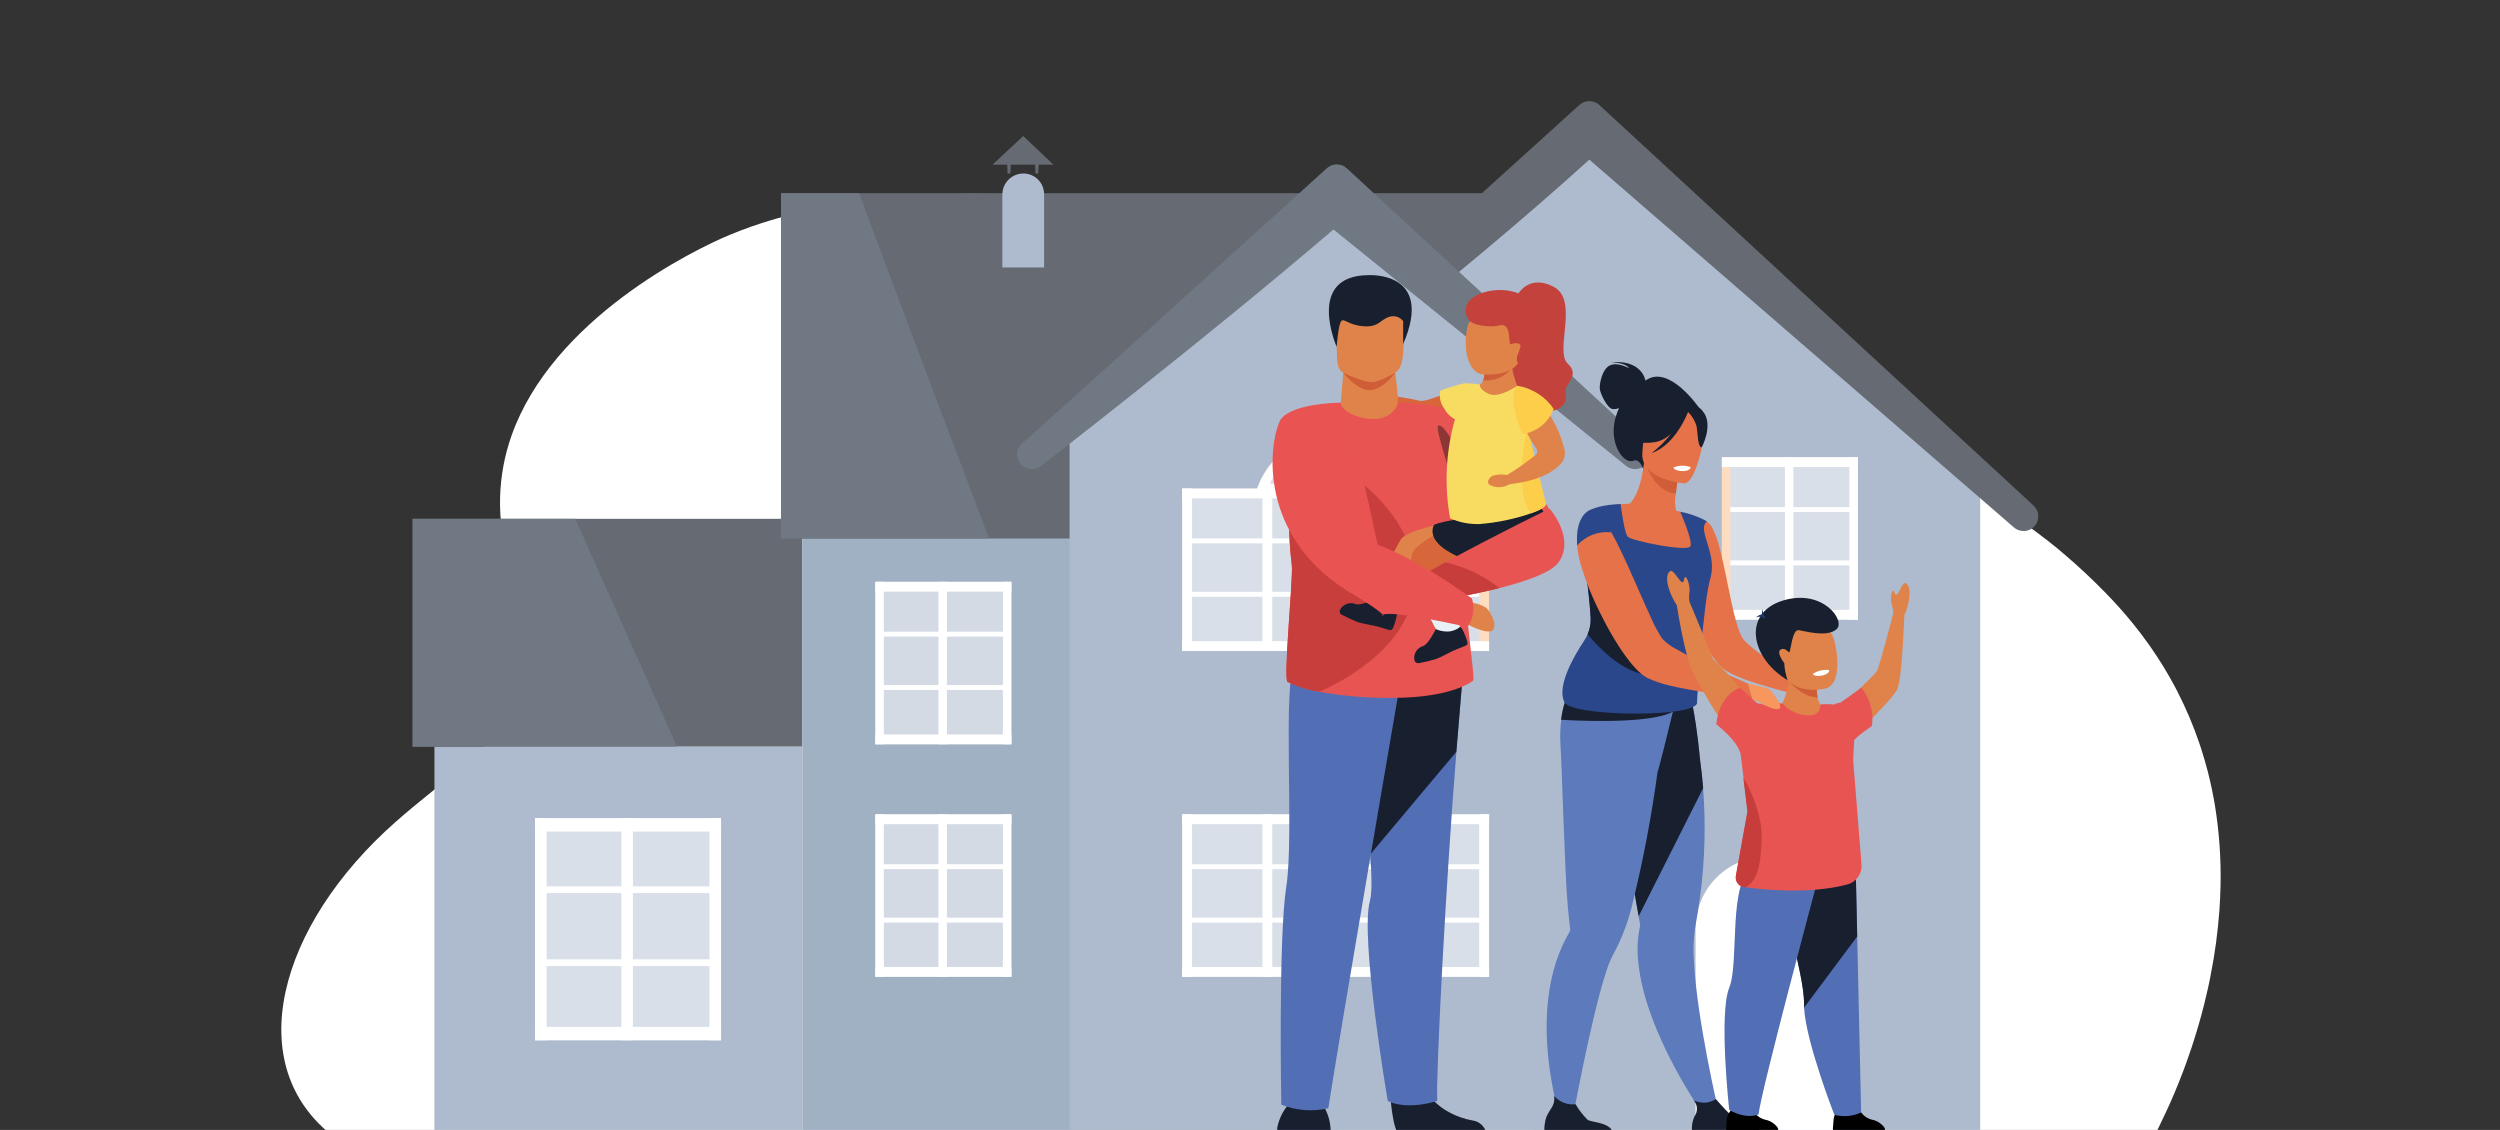
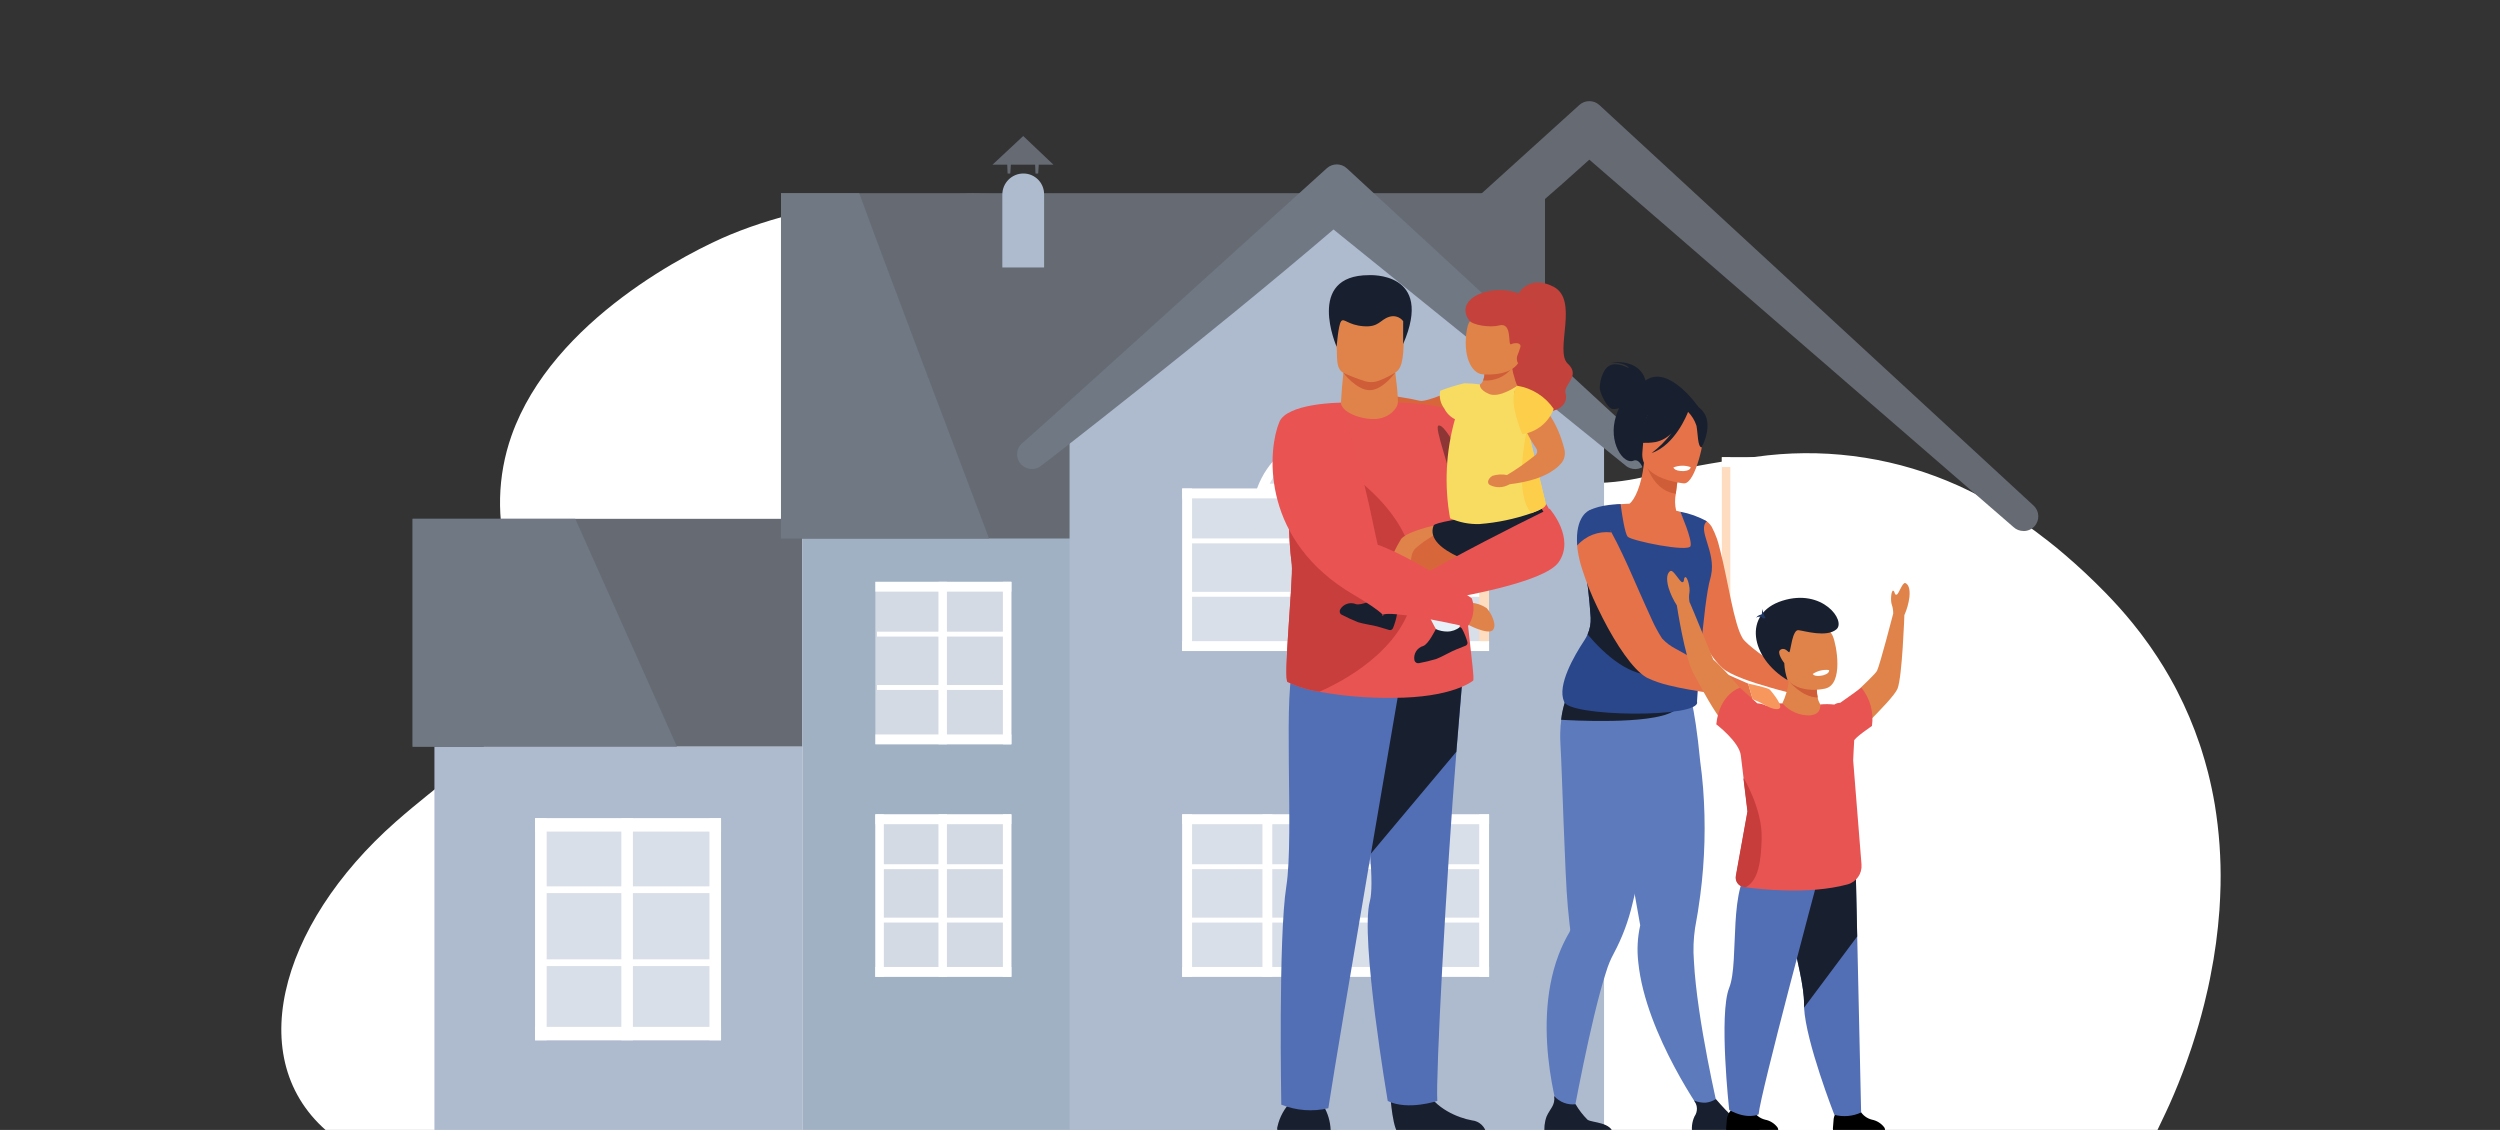
<svg xmlns="http://www.w3.org/2000/svg" viewBox="0 0 402.31 181.83">
  <rect x="0" y="0" width="402.31" height="181.83" fill="#333333" stroke="none" />
  <defs>
    <style>
      .cls-1 {
        fill: none;
      }

      .cls-2 {
        fill: #e85452;
      }

      .cls-3 {
        fill: #f8dc62;
      }

      .cls-4 {
        fill: #2a478c;
      }

      .cls-5 {
        fill: #526eb5;
      }

      .cls-6 {
        fill: #fedcbf;
      }

      .cls-7 {
        fill: #c3423b;
      }

      .cls-8 {
        mix-blend-mode: luminosity;
      }

      .cls-8, .cls-9, .cls-10 {
        isolation: isolate;
      }

      .cls-11 {
        fill: #fcce4a;
      }

      .cls-12 {
        fill: #d8663b;
      }

      .cls-13 {
        fill: #f7975d;
      }

      .cls-14 {
        fill: #c73e3c;
      }

      .cls-15 {
        fill: #c4423b;
      }

      .cls-16 {
        fill: #f15d24;
      }

      .cls-17 {
        fill: #aebbce;
      }

      .cls-18 {
        clip-path: url(#clippath-1);
      }

      .cls-19 {
        fill: #707884;
      }

      .cls-20, .cls-10 {
        fill: #fff;
      }

      .cls-21 {
        fill: #181f2f;
      }

      .cls-22 {
        fill: #e95352;
      }

      .cls-23 {
        fill: #fdce4a;
      }

      .cls-24 {
        fill: #526eb4;
      }

      .cls-25 {
        fill: #e08348;
      }

      .cls-26 {
        fill: #666b73;
      }

      .cls-27 {
        fill: #ce5d38;
      }

      .cls-28 {
        fill: #1f3765;
      }

      .cls-29 {
        fill: #fab17b;
      }

      .cls-30 {
        fill: #526fb5;
      }

      .cls-31 {
        fill: #e57248;
      }

      .cls-32 {
        fill: #f79359;
      }

      .cls-33 {
        fill: #e9f1f8;
      }

      .cls-34 {
        fill: #c73d3c;
      }

      .cls-35 {
        fill: #8e3535;
      }

      .cls-36 {
        fill: #a1b1c4;
      }

      .cls-37 {
        clip-path: url(#clippath);
      }

      .cls-38 {
        fill: #e0834a;
      }

      .cls-39 {
        fill: #5c7abc;
      }

      .cls-10 {
        opacity: .53;
      }
    </style>
    <clipPath id="clippath">
      <rect class="cls-1" x="34.72" y="2.13" width="324.86" height="180.49" />
    </clipPath>
    <clipPath id="clippath-1">
      <rect class="cls-1" x="-311.57" y="15.97" width="382.84" height="264.33" />
    </clipPath>
  </defs>
  <g class="cls-9">
    <g id="Layer_2">
      <g class="cls-37">
        <g id="Mask_Group_110" class="cls-8">
          <g id="Group_12287">
            <path id="Path_19488" class="cls-20" d="M53.84,183.05s292.78-.04,292.78-.04c0,0,.85-1.73,1.91-3.99.79-1.67,1.76-3.9,2.77-6.57h0c.19-.5.38-1.01.57-1.54.27-.74.53-1.51.8-2.31.1-.3.2-.6.29-.9.59-1.82,1.16-3.77,1.68-5.84.04-.14.07-.29.11-.43.2-.79.39-1.6.57-2.42.1-.46.2-.92.29-1.38l.02-.1c.04-.17.07-.35.1-.52.7-3.48,1.17-7.01,1.43-10.55.05-.65.08-1.31.11-1.97.03-.66.05-1.33.07-2.01.09-4.34-.22-8.68-.92-12.97-.29-1.73-.66-3.47-1.1-5.22-.33-1.28-.7-2.56-1.11-3.84-.08-.24-.16-.48-.24-.72-.99-2.93-2.2-5.79-3.62-8.54-.13-.25-.27-.51-.4-.77-1.13-2.11-2.38-4.15-3.74-6.11-.14-.21-.29-.41-.43-.62-.81-1.15-1.68-2.29-2.6-3.42-1.34-1.65-2.8-3.28-4.37-4.89-2.18-2.23-4.35-4.25-6.49-6.08-.88-.76-1.76-1.48-2.64-2.17-.75-.59-1.5-1.16-2.24-1.71l-.13-.09c-1.73-1.26-3.44-2.41-5.13-3.44-.35-.21-.69-.42-1.04-.62-1.66-.98-3.31-1.85-4.94-2.62-.36-.17-.71-.34-1.07-.5-9.6-4.33-20.18-6.01-30.64-4.88-6.36.74-12.67,1.84-18.9,3.29-.36.07-.71.14-1.07.21-3.09.71-6.26,1.03-9.44.97-4.33-.28-7.86-2.9-11.66-6.77-.28-.28-.55-.57-.83-.86-2.21-2.33-4.54-5.04-7.18-7.93-.48-.53-.97-1.06-1.48-1.6-1-1.06-2.04-2.14-3.14-3.23-.17-.17-.34-.34-.51-.5-.37-.36-.75-.73-1.13-1.09-.17-.16-.34-.32-.51-.48-1.25-1.17-2.57-2.33-3.97-3.49-7.03-5.82-15.02-10.39-23.6-13.5h-.01c-4.58-1.68-9.28-3.01-14.05-3.99-5.95-1.23-11.97-2.09-18.03-2.59-1.51-.12-3.02-.23-4.55-.31-1.63-.09-3.27-.15-4.92-.18-.99-.02-1.97-.03-2.96-.03-2.44,0-4.89.05-7.31.18-.86.04-1.72.09-2.58.15-10.51.73-20.63,2.71-29.17,6.25-5.99,2.48-28.56,13.58-35.18,32.35-2.28,6.46-2.45,13.48-.48,20.04,7.46,26.27-3.9,29.54-18.12,42.06-18.97,16.72-25.08,39.27-9.86,50.82Z" />
            <g id="Group_12275">
              <g id="Group_12274">
                <rect id="Rectangle_6311" class="cls-26" x="66.4" y="83.49" width="62.72" height="36.67" />
                <rect id="Rectangle_6312" class="cls-36" x="129.11" y="69.29" width="86.01" height="113.93" />
                <rect id="Rectangle_6313" class="cls-26" x="125.68" y="31.09" width="122.95" height="55.57" />
-                 <path id="Path_19489" class="cls-17" d="M320.39,79.47l-1.72-1.61v-1.64h-1.75l-61.18-57.59-64.64,60.84h55.67v104.02h71.89v-104.02h1.71Z" />
                <g id="Group_12213">
                  <path id="Path_19490" class="cls-26" d="M325.63,85.45c-.6,0-1.17-.22-1.61-.63l-68.26-59.13c-21.74,19.71-47,38.69-47.76,39.2-1.09.73-2.56.43-3.28-.65-.7-1.04-.46-2.44.54-3.2,1.56-1.29,30.05-27.06,48.9-44.15.91-.82,2.31-.82,3.21.01l69.88,64.46c.96.89,1.02,2.38.13,3.34-.45.49-1.08.76-1.75.76h0Z" />
                </g>
                <path id="Path_19491" class="cls-17" d="M215.12,28.81l-43,40.48v113.93h86.01v-113.93l-43.01-40.48Z" />
                <g id="Group_12225">
                  <path id="Path_19492" class="cls-10" d="M239.62,78.62h-12.76c-.66-1.87-1.76-3.55-3.21-4.91-.37-.35-.77-.67-1.19-.96-.44-.34-.91-.64-1.41-.88-1.81-1-3.85-1.52-5.92-1.51-2.07,0-4.11.49-5.95,1.45-.49.25-.96.54-1.41.87-.46.32-.9.66-1.31,1.04-1.48,1.35-2.63,3.03-3.34,4.91h-12.88v26.14h12.05s25.27,0,25.27,0h0s12.06,0,12.06,0v-26.14Z" />
                  <g id="Group_12214">
                    <path id="Path_19493" class="cls-20" d="M204.33,77.83h21.36c-.63-1.33-1.51-2.53-2.58-3.54-.34-.32-.71-.62-1.09-.89-.4-.32-.84-.59-1.3-.82-1.7-.95-3.62-1.45-5.57-1.43-1.94,0-3.86.46-5.58,1.36-.46.23-.89.5-1.3.8-.44.3-.86.63-1.26.99-1.1,1-2.01,2.2-2.68,3.53ZM227.99,79.41h-26l.4-1.07c.76-1.99,1.97-3.77,3.55-5.21.44-.4.91-.77,1.4-1.11.47-.35.97-.66,1.49-.92,1.95-1.01,4.12-1.54,6.31-1.54,2.21-.01,4.38.54,6.31,1.61.54.26,1.04.58,1.51.95.43.3.85.64,1.23,1,1.54,1.44,2.72,3.23,3.43,5.22l.37,1.05Z" />
                  </g>
                  <g id="Group_12215">
                    <rect id="Rectangle_6314" class="cls-20" x="214.14" y="78.62" width="1.58" height="26.14" />
                  </g>
                  <g id="Group_12216">
                    <rect id="Rectangle_6315" class="cls-20" x="190.83" y="86.65" width="47.71" height=".79" />
                  </g>
                  <g id="Group_12217">
                    <rect id="Rectangle_6316" class="cls-20" x="190.83" y="95.24" width="47.71" height=".79" />
                  </g>
                  <g id="Group_12218">
-                     <rect id="Rectangle_6317" class="cls-20" x="203.16" y="78.62" width="1.58" height="26.14" />
-                   </g>
+                     </g>
                  <g id="Group_12219">
                    <rect id="Rectangle_6318" class="cls-6" x="225.13" y="78.62" width="1.58" height="26.14" />
                  </g>
                  <g id="Group_12220">
                    <rect id="Rectangle_6319" class="cls-6" x="238.04" y="78.62" width="1.58" height="26.14" />
                  </g>
                  <g id="Group_12221">
                    <rect id="Rectangle_6320" class="cls-20" x="190.25" y="78.62" width="1.58" height="26.14" />
                  </g>
                  <g id="Group_12222">
                    <rect id="Rectangle_6321" class="cls-20" x="190.25" y="103.18" width="49.38" height="1.58" />
                  </g>
                  <g id="Group_12223">
                    <rect id="Rectangle_6322" class="cls-20" x="190.25" y="78.62" width="49.38" height="1.58" />
                  </g>
                  <g id="Group_12224">
                    <path id="Path_19494" class="cls-20" d="M222.47,72.75l-7.46,7.87-7.23-7.94c.44-.33.92-.62,1.41-.87l5.84,6.41,6.03-6.35c.5.24.97.54,1.41.88Z" />
                  </g>
                </g>
                <g id="Group_12235">
                  <rect id="Rectangle_6323" class="cls-10" x="190.25" y="131.05" width="49.38" height="26.14" />
                  <g id="Group_12226">
                    <rect id="Rectangle_6324" class="cls-20" x="214.14" y="131.05" width="1.58" height="26.14" />
                  </g>
                  <g id="Group_12227">
                    <rect id="Rectangle_6325" class="cls-20" x="190.83" y="139.08" width="47.71" height=".79" />
                  </g>
                  <g id="Group_12228">
                    <rect id="Rectangle_6326" class="cls-20" x="190.83" y="147.67" width="47.71" height=".79" />
                  </g>
                  <g id="Group_12229">
                    <rect id="Rectangle_6327" class="cls-20" x="203.16" y="131.05" width="1.58" height="26.14" />
                  </g>
                  <g id="Group_12230">
                    <rect id="Rectangle_6328" class="cls-6" x="225.13" y="131.05" width="1.58" height="26.14" />
                  </g>
                  <g id="Group_12231">
                    <rect id="Rectangle_6329" class="cls-20" x="238.04" y="131.05" width="1.58" height="26.14" />
                  </g>
                  <g id="Group_12232">
                    <rect id="Rectangle_6330" class="cls-20" x="190.25" y="131.05" width="1.58" height="26.14" />
                  </g>
                  <g id="Group_12233">
                    <rect id="Rectangle_6331" class="cls-20" x="190.25" y="155.61" width="49.38" height="1.58" />
                  </g>
                  <g id="Group_12234">
                    <rect id="Rectangle_6332" class="cls-20" x="190.25" y="131.05" width="49.38" height="1.58" />
                  </g>
                </g>
                <g id="Group_12243">
                  <rect id="Rectangle_6333" class="cls-10" x="140.87" y="131.05" width="21.88" height="26.14" />
                  <g id="Group_12236">
                    <rect id="Rectangle_6334" class="cls-20" x="161.39" y="131.05" width="1.36" height="26.14" />
                  </g>
                  <g id="Group_12237">
                    <rect id="Rectangle_6335" class="cls-20" x="141.13" y="139.08" width="21.15" height=".79" />
                  </g>
                  <g id="Group_12238">
                    <rect id="Rectangle_6336" class="cls-20" x="141.13" y="147.67" width="21.15" height=".79" />
                  </g>
                  <g id="Group_12239">
                    <rect id="Rectangle_6337" class="cls-20" x="151.02" y="131.05" width="1.36" height="26.14" />
                  </g>
                  <g id="Group_12240">
                    <rect id="Rectangle_6338" class="cls-20" x="140.87" y="131.05" width="1.36" height="26.14" />
                  </g>
                  <g id="Group_12241">
                    <rect id="Rectangle_6339" class="cls-20" x="140.87" y="155.61" width="21.88" height="1.58" />
                  </g>
                  <g id="Group_12242">
                    <rect id="Rectangle_6340" class="cls-20" x="140.87" y="131.05" width="21.88" height="1.58" />
                  </g>
                </g>
                <g id="Group_12251">
                  <rect id="Rectangle_6341" class="cls-10" x="140.87" y="93.63" width="21.88" height="26.14" />
                  <g id="Group_12244">
                    <rect id="Rectangle_6342" class="cls-20" x="161.39" y="93.63" width="1.36" height="26.14" />
                  </g>
                  <g id="Group_12245">
                    <rect id="Rectangle_6343" class="cls-20" x="141.13" y="101.65" width="21.15" height=".79" />
                  </g>
                  <g id="Group_12246">
                    <rect id="Rectangle_6344" class="cls-20" x="141.13" y="110.24" width="21.15" height=".79" />
                  </g>
                  <g id="Group_12247">
                    <rect id="Rectangle_6345" class="cls-20" x="151.02" y="93.63" width="1.36" height="26.14" />
                  </g>
                  <g id="Group_12248">
-                     <rect id="Rectangle_6346" class="cls-20" x="140.87" y="93.63" width="1.36" height="26.14" />
-                   </g>
+                     </g>
                  <g id="Group_12249">
                    <rect id="Rectangle_6347" class="cls-20" x="140.87" y="118.19" width="21.88" height="1.58" />
                  </g>
                  <g id="Group_12250">
                    <rect id="Rectangle_6348" class="cls-20" x="140.87" y="93.63" width="21.88" height="1.58" />
                  </g>
                </g>
                <g id="Group_12259">
                  <rect id="Rectangle_6349" class="cls-10" x="277.09" y="73.58" width="21.88" height="26.14" />
                  <g id="Group_12252">
                    <rect id="Rectangle_6350" class="cls-20" x="297.62" y="73.58" width="1.36" height="26.14" />
                  </g>
                  <g id="Group_12253">
                    <rect id="Rectangle_6351" class="cls-20" x="277.35" y="81.61" width="21.15" height=".79" />
                  </g>
                  <g id="Group_12254">
                    <rect id="Rectangle_6352" class="cls-20" x="277.35" y="90.19" width="21.15" height=".79" />
                  </g>
                  <g id="Group_12255">
                    <rect id="Rectangle_6353" class="cls-20" x="287.24" y="73.58" width="1.36" height="26.14" />
                  </g>
                  <g id="Group_12256">
                    <rect id="Rectangle_6354" class="cls-6" x="277.09" y="73.58" width="1.36" height="26.14" />
                  </g>
                  <g id="Group_12257">
                    <rect id="Rectangle_6355" class="cls-20" x="277.09" y="98.14" width="21.88" height="1.58" />
                  </g>
                  <g id="Group_12258">
                    <rect id="Rectangle_6356" class="cls-20" x="277.09" y="73.58" width="21.88" height="1.58" />
                  </g>
                </g>
                <g id="Group_12260">
                  <path id="Path_19495" class="cls-19" d="M166.05,75.47c-1.31,0-2.37-1.05-2.37-2.35,0-.75.35-1.45.94-1.9,1.57-1.29,30.05-27.06,48.9-44.15.91-.82,2.31-.82,3.21.01l48.02,44.3c.96.89,1.01,2.39.12,3.35s-2.39,1.01-3.35.12h0l-46.93-37.92c-20.37,17.42-46.47,37.64-47.23,38.15-.39.26-.84.39-1.31.39Z" />
                </g>
                <rect id="Rectangle_6357" class="cls-17" x="69.91" y="120.17" width="59.2" height="62.63" />
                <g id="Group_12262">
                  <g id="Group_12261">
                    <path id="Rectangle_6358" class="cls-20" d="M284.38,137.85h0c6.29,0,11.39,5.1,11.4,11.39h0v34.49h-22.92v-34.36c0-6.37,5.16-11.53,11.53-11.53h0Z" />
                    <path id="Path_19496" class="cls-10" d="M293.59,149.49v.5h-18.57v-.41c.01-4.91,4-8.88,8.91-8.87h.84c4.86-.01,8.8,3.91,8.82,8.76v.02Z" />
                    <rect id="Rectangle_6359" class="cls-10" x="275.03" y="152.86" width="18.57" height="7.43" />
                    <rect id="Rectangle_6360" class="cls-10" x="275.03" y="162.74" width="18.57" height="12.14" />
                  </g>
                </g>
                <g id="Group_12270">
                  <rect id="Rectangle_6361" class="cls-10" x="86.11" y="131.67" width="29.92" height="35.73" />
                  <g id="Group_12263">
                    <rect id="Rectangle_6362" class="cls-20" x="114.17" y="131.67" width="1.86" height="35.73" />
                  </g>
                  <g id="Group_12264">
                    <rect id="Rectangle_6363" class="cls-20" x="86.46" y="142.64" width="28.91" height="1.08" />
                  </g>
                  <g id="Group_12265">
                    <rect id="Rectangle_6364" class="cls-20" x="86.46" y="154.38" width="28.91" height="1.08" />
                  </g>
                  <g id="Group_12266">
                    <rect id="Rectangle_6365" class="cls-20" x="99.99" y="131.67" width="1.86" height="35.73" />
                  </g>
                  <g id="Group_12267">
                    <rect id="Rectangle_6366" class="cls-20" x="86.11" y="131.67" width="1.86" height="35.73" />
                  </g>
                  <g id="Group_12268">
                    <rect id="Rectangle_6367" class="cls-20" x="86.11" y="165.25" width="29.92" height="2.15" />
                  </g>
                  <g id="Group_12269">
                    <rect id="Rectangle_6368" class="cls-20" x="86.11" y="131.67" width="29.92" height="2.15" />
                  </g>
                </g>
                <path id="Path_19497" class="cls-19" d="M108.94,120.16h-42.54v-36.67h26.17l16.37,36.67Z" />
                <path id="Path_19498" class="cls-19" d="M159.16,86.66h-33.48V31.09h12.59c3.59,9.9,14.61,39.01,20.89,55.57Z" />
                <g id="Group_12273">
                  <path id="Rectangle_6369" class="cls-17" d="M164.69,27.92h0c1.84,0,3.33,1.49,3.33,3.33v11.79h-6.72v-11.73c0-1.87,1.52-3.39,3.39-3.39Z" />
                  <path id="Path_19499" class="cls-26" d="M159.72,26.5h9.8l-4.86-4.61-4.94,4.61Z" />
                  <g id="Group_12271">
                    <path id="Path_19500" class="cls-26" d="M162.59,27.92h-.44l-.07-1.56h.6l-.1,1.56Z" />
                  </g>
                  <g id="Group_12272">
                    <path id="Path_19501" class="cls-26" d="M167.08,27.92h-.44l-.07-1.56h.6l-.1,1.56Z" />
                  </g>
                </g>
              </g>
            </g>
          </g>
        </g>
      </g>
      <g id="Group_19546" class="cls-9">
        <g id="Group_12280">
          <g id="Group_12277">
            <path id="Path_19504" class="cls-12" d="M234.71,62.39s-5.1,2.41-6.26,2.1-5.56-1.08-6.18-.81c0,0-.7,1.12-.17,1.85s4.81,2.72,6.36,2.79,7.42-.99,8.67-1.96l-2.42-3.98Z" />
            <path id="Path_19505" class="cls-32" d="M222.42,63.71s-1.97-.82-2.61.1c-.55.65-.87,1.45-.93,2.3.08.47,1.41.67,1.94.31.59-.34,1.21-.63,1.85-.87l-.24-1.84Z" />
          </g>
          <path id="Path_19506" class="cls-2" d="M224.96,64.78c1.4,5.49,3.28,10.85,5.63,16.02.82,1.77,1.85,3.43,3.05,4.97.47.58,1.01,1.11,1.61,1.56,5.73,4.16,14.78-2.47,14.78-2.47.32-4.03-7-10.79-11.68-14.84-1.84-1.59-3.27-2.76-3.67-3.17-.78-.81-2.43-1.3-4.16-1.6-1.84-.29-3.7-.45-5.57-.46Z" />
          <path id="Path_19507" class="cls-21" d="M213.02,178.01c.67,1.16,1.05,2.45,1.11,3.79,0,.45-.36.82-.81.82h-6.78c-.55,0-1-.44-1.01-.99,0-.09,0-.18.03-.26.34-1.61,1.16-3.09,2.34-4.24,2.16-1.81,5.11.88,5.11.88Z" />
          <path id="Path_19508" class="cls-21" d="M223.73,176.21s.39,6.27,1.6,6.35c.16.01,6.16.01,6.16.01h7.74c-.17-1.22-1.15-2.16-2.37-2.28-2.24-.39-5.98-1.96-7.34-4.91-1.42-3.11-5.79.82-5.79.82Z" />
          <g id="Group_12278">
            <path id="Path_19509" class="cls-5" d="M220.49,137.51c.27,3.48.31,6.23-.05,7.53-1.6,5.83,2.88,32.14,2.88,32.14,3.3,1.57,7.98-.02,7.98-.02-.29-3.65,1.45-36.27,3.07-56.18.68-8.36,1.18-14.2,1.18-14.2l-19.76-2.3s3.77,20.94,4.7,33.02Z" />
            <path id="Path_19510" class="cls-21" d="M215.79,104.48s3.77,20.94,4.7,33.03l13.87-16.53c.68-8.36,1.18-14.2,1.18-14.2l-19.76-2.3Z" />
          </g>
          <path id="Path_19511" class="cls-30" d="M225.48,108.95s-10,58.13-11.72,69.39c-2.52.59-5.16.39-7.57-.57,0,0-.49-27.01.81-35.15s-.7-33.29,1.41-35.63,17.07,1.97,17.07,1.97Z" />
          <path id="Path_19512" class="cls-38" d="M224.45,59.37s.77,5.17.43,6.71-5.48,2.38-7.63,1.11-1.5-1.75-1.5-1.75c0,0,.33-5.91.63-6.34s8.07.27,8.07.27Z" />
          <path id="Path_19513" class="cls-2" d="M207.25,109.76c1.61.77,3.31,1.29,5.07,1.56,3.9.71,7.85,1.03,11.81.98,9.71,0,12.91-2.76,12.91-2.76.52,0-1.83-13.46-1.83-24.96,0-10.64-3.12-18.6-8.5-19.53-.58-.12-1.17-.21-1.76-.26,0,.87-1.38,2.49-3.51,2.63-2.52.16-5.65-1.17-5.65-2.63,0-.07-5.89.29-7.76,11.07-.73,4.99-.78,10.05-.14,15.05.24,2.24-1.46,18.85-.65,18.86Z" />
          <path id="Path_19514" class="cls-14" d="M207.25,109.76c1.61.77,3.31,1.29,5.07,1.56,5.02-2.22,14.97-7.95,15.36-17.58.52-12.81-15.15-20.43-15.15-20.43,0,0-2.1,1.17-4.51,2.54-.73,4.99-.78,10.05-.14,15.05.24,2.24-1.46,18.85-.65,18.86Z" />
          <path id="Path_19515" class="cls-27" d="M224.53,59.96s-1.99,2.81-4.1,2.83-4.26-2.79-4.26-2.79l8.36-.04Z" />
          <path id="Path_19516" class="cls-38" d="M224.72,59.82c-.87.58-1.81,1.06-2.8,1.43-.77.3-1.61.32-2.39.05-1.15-.37-2.27-.8-3.37-1.3-1.06-.64-.99-1.93-1.04-3.73-.16-1.67-.18-3.35-.04-5.03.28-1.47,1.22-2.3,3.83-2.53,4.79-.41,6.79.78,6.87,2.39.02.43.04.84.06,1.23.2,5.01-.2,6.78-1.11,7.49Z" />
          <path id="Path_19517" class="cls-21" d="M225.81,51.69c-.52-.7-1.43-.98-2.26-.7-1.47.45-1.63,1.71-4.15,1.51s-3.12-1.39-3.58-.8-.72,4.11-.72,4.11c0,0-5.07-11.53,5.2-11.53,0,0,10.58-.64,5.5,11.09v-3.67Z" />
          <path id="Path_19518" class="cls-29" d="M244.47,62.61h-.01s.01,0,.01,0Z" />
          <path id="Path_19519" class="cls-16" d="M250.01,46.13c.09-.19.15-.32.15-.32-.07.1-.12.2-.15.32Z" />
          <path id="Path_19520" class="cls-38" d="M220.83,98.09c.97.68,2.12,1.05,3.31,1.06,0,0,2.01-2.21,3.69-4.34.91-1.03,1.67-2.19,2.25-3.44.5-1.78,9.94-2.29,11.09-3.55s-4.69-4.41-4.69-4.41c0,0-9.58,1.46-11.02,3.34-.91,1.51-1.66,3.11-2.25,4.77-1.24,3.14-2.4,6.57-2.4,6.57Z" />
          <path id="Path_19521" class="cls-35" d="M234.24,71.88s-1.81-3.52-2.71-3.41,2.06,7.28,2.33,10.77.38-7.36.38-7.36Z" />
          <path id="Path_19522" class="cls-12" d="M228.56,96.1c.9,2.12,1.93,4.18,3.1,6.17l.02.04h.03c.31,0,2.94-.06,3.19-1.11,0,0,.08-3.65-.06-6.54-.02-1.02-.14-2.04-.36-3.04,0,0,14.26-.1,14.01-4.12s-7.71-6.16-11.99-4.07c0,0-5.68,2.06-8.68,4.78-1.47,1.34-.57,4.76.73,7.9Z" />
          <path id="Path_19523" class="cls-21" d="M248.06,81.83s1.9,2.79,1.45,5.39-5.86,3.99-9.65,4.15c0,0-10.84-2.48-9.16-6.8.38-.97,17.36-2.74,17.36-2.74Z" />
          <g id="Group_12279">
            <path id="Path_19524" class="cls-7" d="M244.12,47.6s1.72-3.61,5.88-1.46.11,10.35,2.29,12.38-.79,3.35-.35,4.8-.82,3.1-3.73,2.91-5.98-.04-7.29-2.58-1.02-8.14-.51-8.92,3.71-7.13,3.71-7.13Z" />
            <path id="Path_19525" class="cls-38" d="M237.38,66.88l7.07-4.26c-.32-.55-.56-1.14-.71-1.76-.19-.54-.32-1.1-.4-1.66,0-.04-.01-.09-.02-.13-.05-.34-.05-.68-.02-1.03l-1.55.56-2.87,1.04c.05.54-.03,1.08-.22,1.59-.16.48-.59.81-1.09.86l-.2,4.8Z" />
            <path id="Path_19526" class="cls-27" d="M238.67,61.22c1.8.16,3.56-.6,4.67-2.02.05-.07.08-.1.08-.1l-.09-.03c-.22-.07-.84-.25-1.57-.47l-2.87,1.04c.05.54-.03,1.08-.22,1.58Z" />
            <path id="Path_19527" class="cls-25" d="M238.53,60.23s6.15.67,6.28-3.48,1.04-6.05-3.22-6.42-5.26,1.16-5.51,2.57c-.78,4.39.72,7.15,2.46,7.34Z" />
            <path id="Path_19528" class="cls-15" d="M241.26,52.36c2.18-.55,1.34,3.3,1.9,3.04.62-.29,1.67-.29,1.51.45-.15.5-.33.99-.53,1.47-.12.46,0,1.38.51,1.2s5.21-5.55,1.89-9.73-13.24-1.6-10.12,2.77c.55.76,3.3,1.2,4.85.81Z" />
            <path id="Path_19529" class="cls-3" d="M233.35,83.4c1.49.67,3.12.99,4.76.93,2.84-.22,5.64-.81,8.32-1.74,1.44-.52,2.43-1.07,2.31-1.54-.17-.67-1.41-5.82-2.55-10.58-1.04-4.36-2.01-8.39-2.01-8.39,0,0-2.88,2.04-4.56,1.32s-1.46-1.54-1.46-1.54c-.83-.11-1.67-.17-2.52-.18-1.32.32-2.61.72-3.88,1.2-.2,1,.04,2.04.66,2.86.37.75.97,1.35,1.72,1.72-1.47,5.18-1.74,10.63-.79,15.94Z" />
            <path id="Path_19530" class="cls-38" d="M242.61,76.46c-.82-.18-1.67-.14-2.47.12-.7.45-.9,1.16-.4,1.46,1,.52,2.19.48,3.16-.1l-.29-1.48Z" />
            <path id="Path_19531" class="cls-11" d="M246.44,82.59c1.44-.52,2.43-1.07,2.31-1.54-.17-.67-1.41-5.82-2.55-10.58-.34-.62-.55-.99-.55-.99,0,0-2.17,9.89.79,13.11Z" />
            <path id="Path_19532" class="cls-38" d="M244.12,62.64s5.47,1.16,7.63,9.65c.21.83,0,1.72-.58,2.35-.99,1.1-3.18,2.7-8.27,3.29-.56.07-.63-1.34-.63-1.34,1.72-1.01,3.36-2.16,4.9-3.43.24-.27.27-.68.06-.98-.59-.86-1.12-1.76-1.59-2.7-.4-.96-3.06-6.41-1.53-6.85Z" />
            <path id="Path_19533" class="cls-23" d="M244.19,62.08c2.37.39,4.49,1.73,5.84,3.72-.81,2.18-2.75,3.74-5.06,4.07,0,0-2.57-5.78-.79-7.79Z" />
          </g>
          <path id="Path_19534" class="cls-33" d="M228.56,96.09c.9,2.12,1.93,4.18,3.1,6.17l.05.04c.31,0,2.94-.06,3.19-1.11,0,0,.08-3.65-.06-6.54-.42.4-2.04,1.6-6.28,1.45Z" />
          <path id="Path_19535" class="cls-33" d="M220.83,98.09c.97.68,2.12,1.05,3.31,1.06,0,0,2.01-2.21,3.69-4.34-1.69-.85-3.24-1.96-4.6-3.28-1.24,3.14-2.41,6.57-2.41,6.57Z" />
          <path id="Path_19536" class="cls-21" d="M227.62,106.24c.06.33.37.54.7.48,0,0,.01,0,.02,0,.94-.18,1.88-.4,2.8-.68.84-.3,2.44-1.25,3.28-1.56.29-.1.98-.38,1.43-.57.24-.1.36-.35.29-.6-.21-.73-.49-1.44-.85-2.1-.08-.14-.2-.25-.35-.31-.57.47-1.29.73-2.04.73-.63,0-1.26-.13-1.84-.39-.06.12-1.2,2.42-2.01,2.71-1,.27-1.62,1.26-1.44,2.28Z" />
          <path id="Path_19537" class="cls-21" d="M215.66,98.12c-.16.29-.04.66.25.81,0,0,.01,0,.02,0,.85.44,1.73.85,2.62,1.2.85.28,2.7.53,3.54.81.29.1,1.01.3,1.47.44.25.07.5-.06.6-.29.29-.7.51-1.43.64-2.18.02-.16,0-.32-.08-.46-.74.01-1.47-.23-2.06-.68-.5-.39-.91-.88-1.2-1.44-.12.06-2.44,1.16-3.26.89-.95-.4-2.06-.01-2.55.89Z" />
          <path id="Path_19538" class="cls-2" d="M227.19,93.51c.24,1.34.93,2.57,1.96,3.47,0,0,6.28-.86,12.13-2.34,4.3-1.09,8.36-2.5,9.53-4.15,2.75-3.89-1.44-8.63-1.44-8.63,0,0-8.06,3.88-16.79,8.64-1.79.97-3.6,1.99-5.38,3.01Z" />
          <path id="Path_19539" class="cls-38" d="M236.64,96.98c.92.06,1.8.35,2.57.86.71.7,1.78,2.75,1.01,3.57s-4.39-.97-4.49-1.26c.22-1.08.52-2.13.91-3.16Z" />
-           <path id="Path_19540" class="cls-34" d="M227.19,93.51c.24,1.34.93,2.57,1.96,3.47,0,0,6.28-.86,12.13-2.34-2.54-2.03-5.52-3.45-8.7-4.14-1.79.97-3.6,1.99-5.38,3.01Z" />
          <path id="Path_19541" class="cls-22" d="M236.89,96.33c-8.77-6.36-15-8.67-15.18-8.66-1.11-4.64-2.12-11.85-6.32-22.86,0,0-8.26.11-9.51,3.09-1.79,4.25-3.09,18.04,10.56,26.95.08.06.17.11.26.17l.11.07h0c14.14,8.27-5.47.34,19.33,5.8.97-1.31,1.24-3.02.73-4.57Z" />
        </g>
        <g id="Group_12282">
          <path id="Path_19542" class="cls-21" d="M264.79,61.24c-.05-.29-.75-3.45-5.64-2.91,0,0,2.44-.06,3,.93,0,0-1.82-1.06-3.09-.45s-1.71,3.05-1.61,3.81,1.2,3.12,2.07,3.21c.35.02.69-.03,1.02-.15-.19.41-.35.83-.48,1.26-1.36,4.26,1.21,7.87,2.79,7.2,1.02-.43,1.57,1.33,1.57,1.33l9.05-9.77s-4.89-7.23-8.68-4.45Z" />
          <path id="Path_19543" class="cls-39" d="M276.57,178.92l-2.2.82s-9.56-13.23-10.73-24.88c-.23-1.99-.13-4,.31-5.95,0,0-.09-.53-.26-1.47-.08-.44-.17-.97-.28-1.57-.31-1.78-.74-4.21-1.23-6.98-1.12-6.37-2.58-14.52-3.71-20.51l.59-.19,6.42-2.07,1.33-4.2,4.78-1.26s1.07,2.08,2.02,11.93c.18,1.29.34,2.71.46,4.26.44,5.75.29,11.53-.46,17.24-.22,1.71-.5,3.48-.84,5.29-.25,1.73-.32,3.48-.18,5.23.48,9.51,3.98,24.3,3.98,24.3Z" />
-           <path id="Path_19544" class="cls-21" d="M274.07,126.85l-10.37,20.59c-.08-.44-.17-.97-.28-1.57-.31-1.78-.74-4.21-1.23-6.98-1.12-6.37-2.58-14.52-3.71-20.51l.59-.19,6.42-2.07,1.33-4.2,4.78-1.26s1.07,2.08,2.02,11.93c.18,1.29.34,2.71.46,4.26Z" />
          <path id="Path_19545" class="cls-39" d="M269.51,113.31v.05c-.04.14-.15.55-.29,1.15-.69,2.83-2.38,9.71-2.48,9.7-.96,7.15-2.31,14.23-4.04,21.23-.65,2.79-1.66,5.48-3.01,8-.5.92-.9,1.88-1.2,2.88-2.5,7.53-5.57,24.58-5.57,24.58l-1.4.56s-5.4-15.32-.72-27.76c.48-1.28,1.07-2.52,1.76-3.69.09-.13.13-.29.12-.44,0,0,0,0,0,0-.06-.52-.21-1.82-.38-3.64-.48-5.03-.93-22.03-1.18-26.04-.09-1.35-.05-2.71.12-4.06.21-1.85.77-3.65,1.63-5.31.42-.83.97-1.59,1.64-2.25,0,0,10.75,4.05,14.77,2.98l.24,2.06Z" />
          <path id="Path_19546" class="cls-21" d="M269.49,114.33c-.09.06-.18.12-.28.18-3.71,2.16-16.71,1.4-17.99,1.32.21-1.85.77-3.65,1.63-5.31,5.56.49,14.78,1.49,16.64,2.83.42.31.46.63,0,.97Z" />
          <path id="Path_19547" class="cls-31" d="M290.24,109.94l-.65,1.93s-.13-.02-.36-.08c-.71-.18-2.45-.59-4.39-1.16-2.93-.83-6.38-1.99-7.63-3.11-1.91-1.7-4.71-6.34-6.28-10.76-.04-.11-.08-.21-.11-.32-.8-2-1.15-4.15-1.03-6.3.11-.91.37-1.8.76-2.63.4-.84.96-1.58,1.65-2.2.08-.09.17-.17.28-.24.96-.79,1.63-1.33,1.63-1.33.42-.09.98.46,1.34,1.02.32.61.6,1.24.83,1.89.01.02.03.04.02.05.05.16.11.34.17.54.02.04.04.08.04.13.11.41.22.83.33,1.28,1.23,4.75,2.17,11.78,3.6,14.08.62.99,3.84,3.29,6.42,5.04,1.86,1.24,3.38,2.19,3.38,2.19Z" />
          <path id="Path_19548" class="cls-31" d="M273,88.36c-1.35.86-2.86,1.45-4.43,1.74-6.79,1.37-9.22-4.4-10.08-8.33.72-.37,1.5-.59,2.31-.64.49-.04,1-.07,1.43-.08.77-.56,1.97-2.9,2.32-6.57l.31.09,5.28,1.6s-.29,1.68-.46,3.27c-.18.9-.16,1.84.05,2.74.41.1.66.17.66.17,0,0,0,0,0,0,1.06,1.91,1.93,3.93,2.6,6.01Z" />
          <path id="Path_19549" class="cls-4" d="M275.36,92.59c-.03.15-.07.29-.11.43-1.19,3.98-2.16,19.88-2.16,19.88.86,2.71-20.98,2.48-21.4-.04-1.14-2.57,1.65-7.37,3.27-9.81.2-.31.38-.63.52-.96.37-.84.54-1.76.5-2.67-.19-3.02-.54-6.03-1.04-9.02h0c.34-.33.66-.64.97-.94.42-.39.81-.82,1.16-1.28.31-.37.47-.85.45-1.33-.03-.35-.09-.7-.18-1.04-.04-.16-.08-.32-.13-.49-.36-1.11-.85-2.17-1.47-3.16,1.73-1.01,5.06-1.04,5.06-1.04,0,0,.02.18.06.48.16,1.19.62,4.25,1.08,4.77.58.65,9.79,2.54,10.11,1.5.31-1.03-1.59-5.35-1.66-5.52,0,0,0,0,0,0,1.5.27,2.95.79,4.28,1.54-1.6,1.39,1.52,4.89.68,8.7Z" />
          <path id="Path_19550" class="cls-27" d="M270.14,76.18s-.29,1.68-.46,3.27c-3-.39-4.32-3.29-4.82-4.87l5.28,1.6Z" />
          <path id="Path_19551" class="cls-31" d="M271,77.79s-7.14-.59-6.7-5.03-.19-7.49,4.39-7.3,5.29,1.97,5.51,3.49-1.33,8.88-3.2,8.84Z" />
          <path id="Path_19552" class="cls-21" d="M274.23,66.46c-.97-1.44-1.83-1.23-2.34-.88-1.97-1.49-4.73-1.33-6.51.38-.51,1.91-1.67,3.58-3.27,4.72,0,0,1.22.93,4.29.46.99-.21,1.89-.71,2.59-1.43-.92,1.21-2,2.28-3.21,3.2,3.74-1.29,5.68-6.12,5.87-6.63.62.63,1.08,1.39,1.35,2.22.24,1.16.17,3.5.85,3.49,0,0,1.82-3.39.37-5.55Z" />
          <path id="Path_19553" class="cls-21" d="M266.59,108.55c-4.22.57-8.42-3.28-11.11-6.46.37-.84.54-1.76.5-2.67-.19-3.02-.54-6.03-1.04-9.02h0c.34-.33.66-.64.97-.94.42-.39.81-.82,1.16-1.28,4.3,5.32,15.24,19.6,9.52,20.37Z" />
          <g id="Group_12281">
            <path id="Path_19554" class="cls-31" d="M281.31,110l.75,2.53s-1.88-.43-3.06-.54c-.35-.04-.56-.07-.56-.07-.95-.1-2.08-.25-3.31-.41h-.02c-2.12-.32-4.49-.71-6.51-1.21-1.21-.28-2.39-.68-3.52-1.21-.09-.04-.17-.09-.25-.15-2.06-1.24-4.73-5.18-6.91-9.46-.3-.59-.59-1.18-.87-1.76-.96-1.98-1.78-4.03-2.44-6.13-.32-.96-.56-1.95-.71-2.96-.05-.28-.08-.56-.09-.84-.01-.15-.02-.3-.03-.45,1.48-1.32,3.4-2.02,5.38-1.95.06.09.11.19.16.28,1.13,2.05,2.37,4.73,3.54,7.4.65,1.46,1.27,2.93,1.89,4.27.36.82.71,1.59,1.04,2.3.48,1.08,1.04,2.12,1.68,3.11.63.68,1.38,1.24,2.2,1.66,2.25,1.29,4.56,2.45,6.92,3.5.97.45,1.9.85,2.66,1.19,1.23.55,2.05.9,2.05.9Z" />
            <path id="Path_19555" class="cls-4" d="M259.33,85.68c-2.07-.26-4.14.52-5.52,2.1-.38-4.8,1.96-5.66,1.96-5.66.93-.48,2.19,1.09,3.56,3.56Z" />
          </g>
          <path id="Path_19556" class="cls-21" d="M259.66,182.61h-11.08c-.14-1-.04-2.02.31-2.96.55-1.23,1.42-1.79,1.21-3.27.87.98,2.16,1.47,3.45,1.32.53.91,1.18,1.75,1.92,2.49.73.52,3.95.33,4.18,2.43Z" />
          <path id="Path_19557" class="cls-21" d="M283.46,182.61h-11.08c-.23-1-.12-2.04.31-2.96.54-.77.51-1.81-.08-2.55.59.25,1.23.37,1.87.35.59-.07,1.15-.26,1.65-.58.99,1.16,2.04,2.27,3.16,3.31.73.52,3.96.33,4.18,2.43Z" />
          <path id="Path_19558" class="cls-20" d="M269.29,75.22s.1.59,1.55.59c0,0,1.21,0,1.22-.64-.9-.32-1.88-.3-2.76.05Z" />
        </g>
        <g id="Group_12285">
          <path id="Path_19559" class="cls-38" d="M306.61,93.83c-.47-.18-1.04,1.8-1.41,1.87s-.22-.54-.54-.64-.47,1.61-.22,2.26c.16.46.23.95.22,1.43,0,0-2.14,8.27-2.6,9.19s-8.02,7.66-8.02,7.66l1.66,5.36s8.9-8.21,9.66-10.14,1.1-11.84,1.1-11.84c.41-.91.68-1.88.81-2.87.15-1.44-.2-2.1-.66-2.29Z" />
          <path id="Path_19560" class="cls-38" d="M283.5,115.02s-5.24-6.77-7.79-8.87c0,0-3.49-8.59-3.77-9.15-.01-.03-.03-.05-.05-.07-.1-.52-.11-1.05-.02-1.58.15-.78-.34-2.63-.68-2.47s-.06.82-.47.81-1.44-2.09-1.92-1.8-.73,1.09-.3,2.66c.32,1.03.78,2.01,1.37,2.91h-.02s1.28,8.36,2.63,10.83,5.54,10.78,8.5,11.08,2.53-4.35,2.53-4.35Z" />
          <path id="Path_19561" d="M299.33,178.74c.41.72,1.1,1.24,1.9,1.44.78.15,1.48.58,1.97,1.21.25.34.18.82-.16,1.07-.13.1-.29.15-.46.15h-6.66c-.53,0-.96-.42-.96-.95,0-.03,0-.07,0-.1.05-.49.1-1.07.12-1.51.11-.68.47-1.3,1.01-1.73l3.22.42Z" />
          <path id="Path_19562" class="cls-24" d="M299.49,179.03c-1.35.62-2.87.75-4.3.37,0,0-4.59-11.73-4.87-17.24-.01-.22-.01-.43-.01-.63.09-5.19-4.71-18.7-3.41-21.47s11.76,1.24,11.76,1.24l.21,9.42.63,28.32Z" />
          <path id="Path_19563" class="cls-21" d="M298.86,150.71l-8.54,11.44c-.01-.22-.01-.43-.01-.63.09-5.19-4.71-18.7-3.41-21.47s11.76,1.24,11.76,1.24l.21,9.42Z" />
          <path id="Path_19564" d="M282.14,178.74c.41.72,1.1,1.24,1.9,1.44.78.15,1.49.58,1.97,1.21.25.34.18.82-.16,1.07-.13.1-.29.15-.45.15h-6.66c-.53,0-.96-.43-.96-.96,0-.03,0-.06,0-.1.05-.49.1-1.07.12-1.51.11-.68.47-1.3,1.01-1.73l3.22.42Z" />
          <path id="Path_19565" class="cls-5" d="M292.53,141.52s-9.25,34.44-9.53,37.81c0,0-1.8.92-4.73-.71,0,0-1.7-15.44,0-19.66s-.34-16.97,3.99-19.85,10.27,2.4,10.27,2.4Z" />
          <path id="Path_19566" class="cls-38" d="M293.64,114.23l-5.68,2.9-1.14-3.93c.53-1.13.89-2.35,1.05-3.59.16-1.07.2-2.16.12-3.24l4.63,2.36c-.08.35-.15.7-.19,1.06-.11.82-.08,1.66.08,2.47.14.76.54,1.46,1.13,1.96Z" />
          <path id="Path_19567" class="cls-2" d="M298.36,119.22c.03-.47,2.88-2.39,2.88-2.39.32-2.2-.29-4.43-1.69-6.16l-3.42,2.43c-.34,0-.66.09-.94.28-.75-.08-1.51-.09-2.26-.02.02.81-.19,1.58-1.62,1.76-1.7.06-3.35-.65-4.47-1.93-.88-.04-1.76.09-2.6.37-.45-.22-.95-.35-1.45-.38l-2.8-2.51s-3.28.95-3.8,5.89c0,0,3.69,2.8,3.95,5.01h0l.1.84.36,2.97.63,5.21-1.87,10.38c-.02.09-.02.18-.02.27,0,.71.49,1.32,1.17,1.48,0,0,.16.03.46.07,1.99.28,10.04,1.24,16.35-.47,1.42-.39,2.36-1.73,2.24-3.2l-1.34-16.75h0s.12-2.68.16-3.14Z" />
          <path id="Path_19568" class="cls-34" d="M283.5,134.95c-.12,3.62-.48,6.69-2.56,7.83-.3-.04-.46-.07-.46-.07-.69-.16-1.17-.78-1.17-1.48,0-.09,0-.18.02-.27l1.87-10.38-.63-5.21c.03-.09.05-.14.05-.14,0,0,3.03,5.07,2.87,9.71Z" />
          <path id="Path_19569" class="cls-27" d="M292.51,112.25c-2.63-.07-4.64-2.66-4.64-2.66l4.56.19c-.11.82-.08,1.66.08,2.47Z" />
          <g id="Group_12284">
            <path id="Path_19570" class="cls-38" d="M293.79,110.79s-5.25,1.38-7.06-2.78c-1.95-4.49.19-7.77,1.97-7.99,3.55-.44,5.62.91,6.24,2.34s1.74,7.69-1.16,8.43Z" />
            <path id="Path_19571" class="cls-20" d="M291.71,108.45s.22.54,1.6.24c0,0,1.16-.25,1.03-.86-.92-.12-1.86.11-2.63.63Z" />
            <g id="Group_12283">
              <path id="Path_19572" class="cls-21" d="M287.67,109.47c-.31-.89-.5-1.82-.54-2.77,0,0-1.37-1.74-.57-2.17s1.23.6,1.41.4.47-3.63,1.44-3.52,4.55,1.22,6.12-.14-2.24-6.64-8.7-4.6-5.14,9.21.84,12.79Z" />
              <path id="Path_19573" class="cls-28" d="M283.64,99.49c-.16-.49-.15-1.01.02-1.49,0,.44.12.87.35,1.24.34.38-.37.25-.37.25Z" />
              <path id="Path_19574" class="cls-28" d="M283.77,98.88c-.46-.05-.91.15-1.18.52.35-.22.79-.21,1.13.02l.04-.55Z" />
            </g>
          </g>
        </g>
        <path id="Path_19575" class="cls-13" d="M281.31,110s3.25.67,3.54,1.02,2.34,2.76,1.39,3.05-2.55-.82-3.06-1.06-1.13-.47-1.13-.47l-.75-2.53Z" />
      </g>
      <g id="Group_32685">
        <g id="Group_31110">
          <g class="cls-18">
            <g id="Group_31109">
              <path id="Path_88130" class="cls-21" d="M245.52,121.55l.99,2.91,2.21.08,1.75-3.83s-3.53-1.29-4.95.84" />
              <path id="Path_88131" class="cls-21" d="M246.51,124.46l-3.48,30.88,4.89,12.56,4.85-12.23-4.05-31.15s-.78-1.47-2.21-.07" />
            </g>
          </g>
        </g>
        <rect id="Rectangle_17572" class="cls-1" x="-311.57" y="15.97" width="382.84" height="264.33" />
      </g>
    </g>
  </g>
</svg>